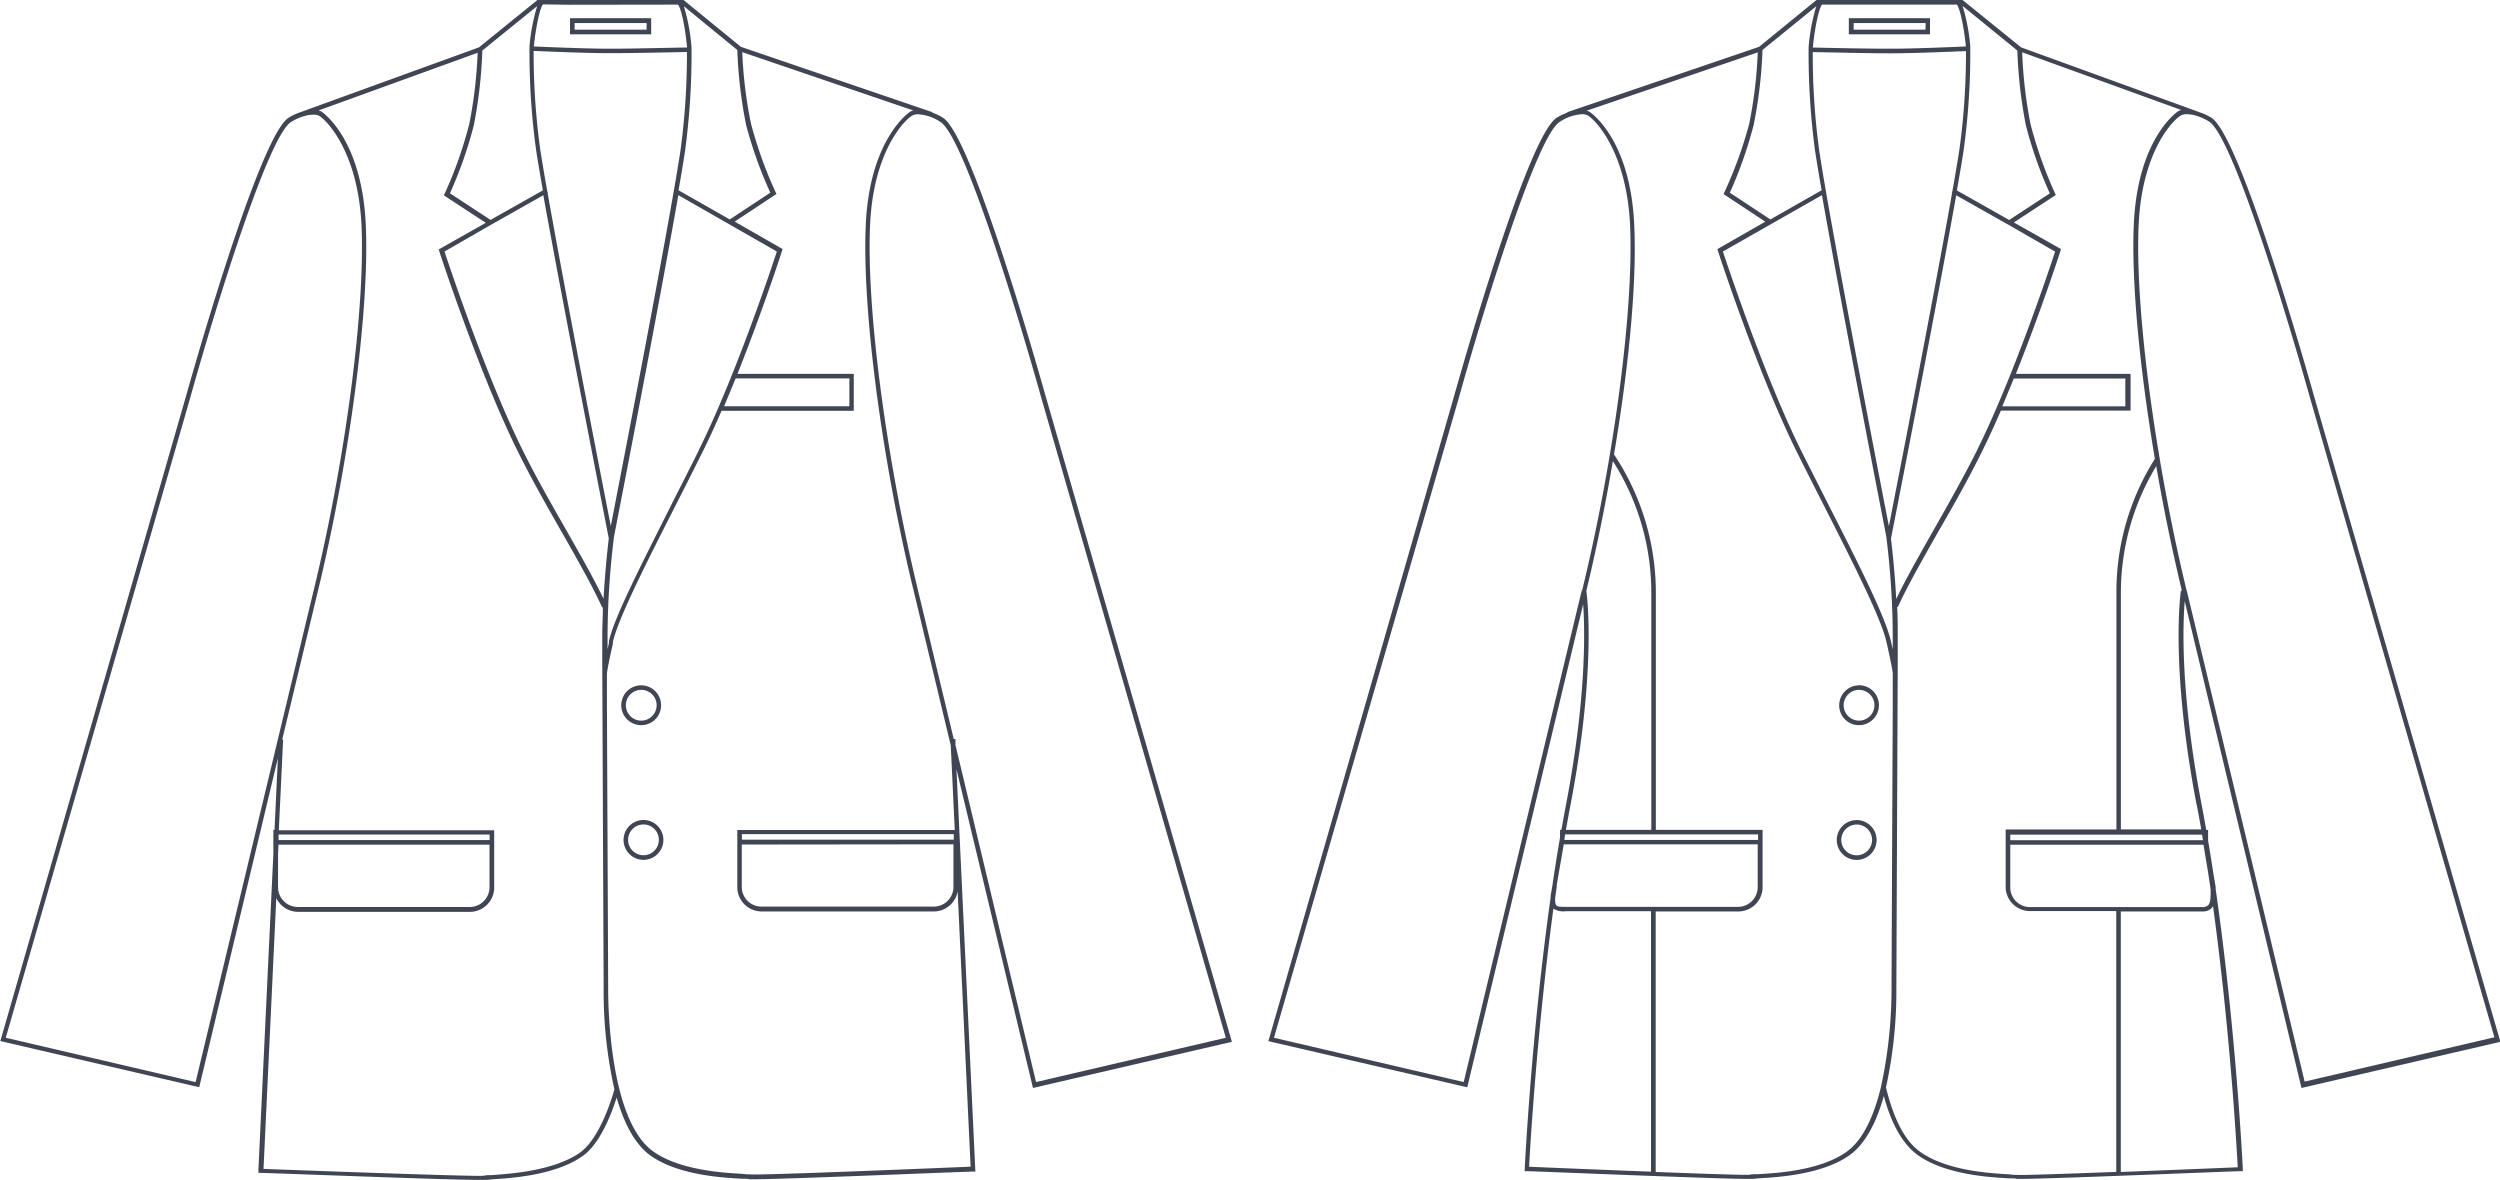
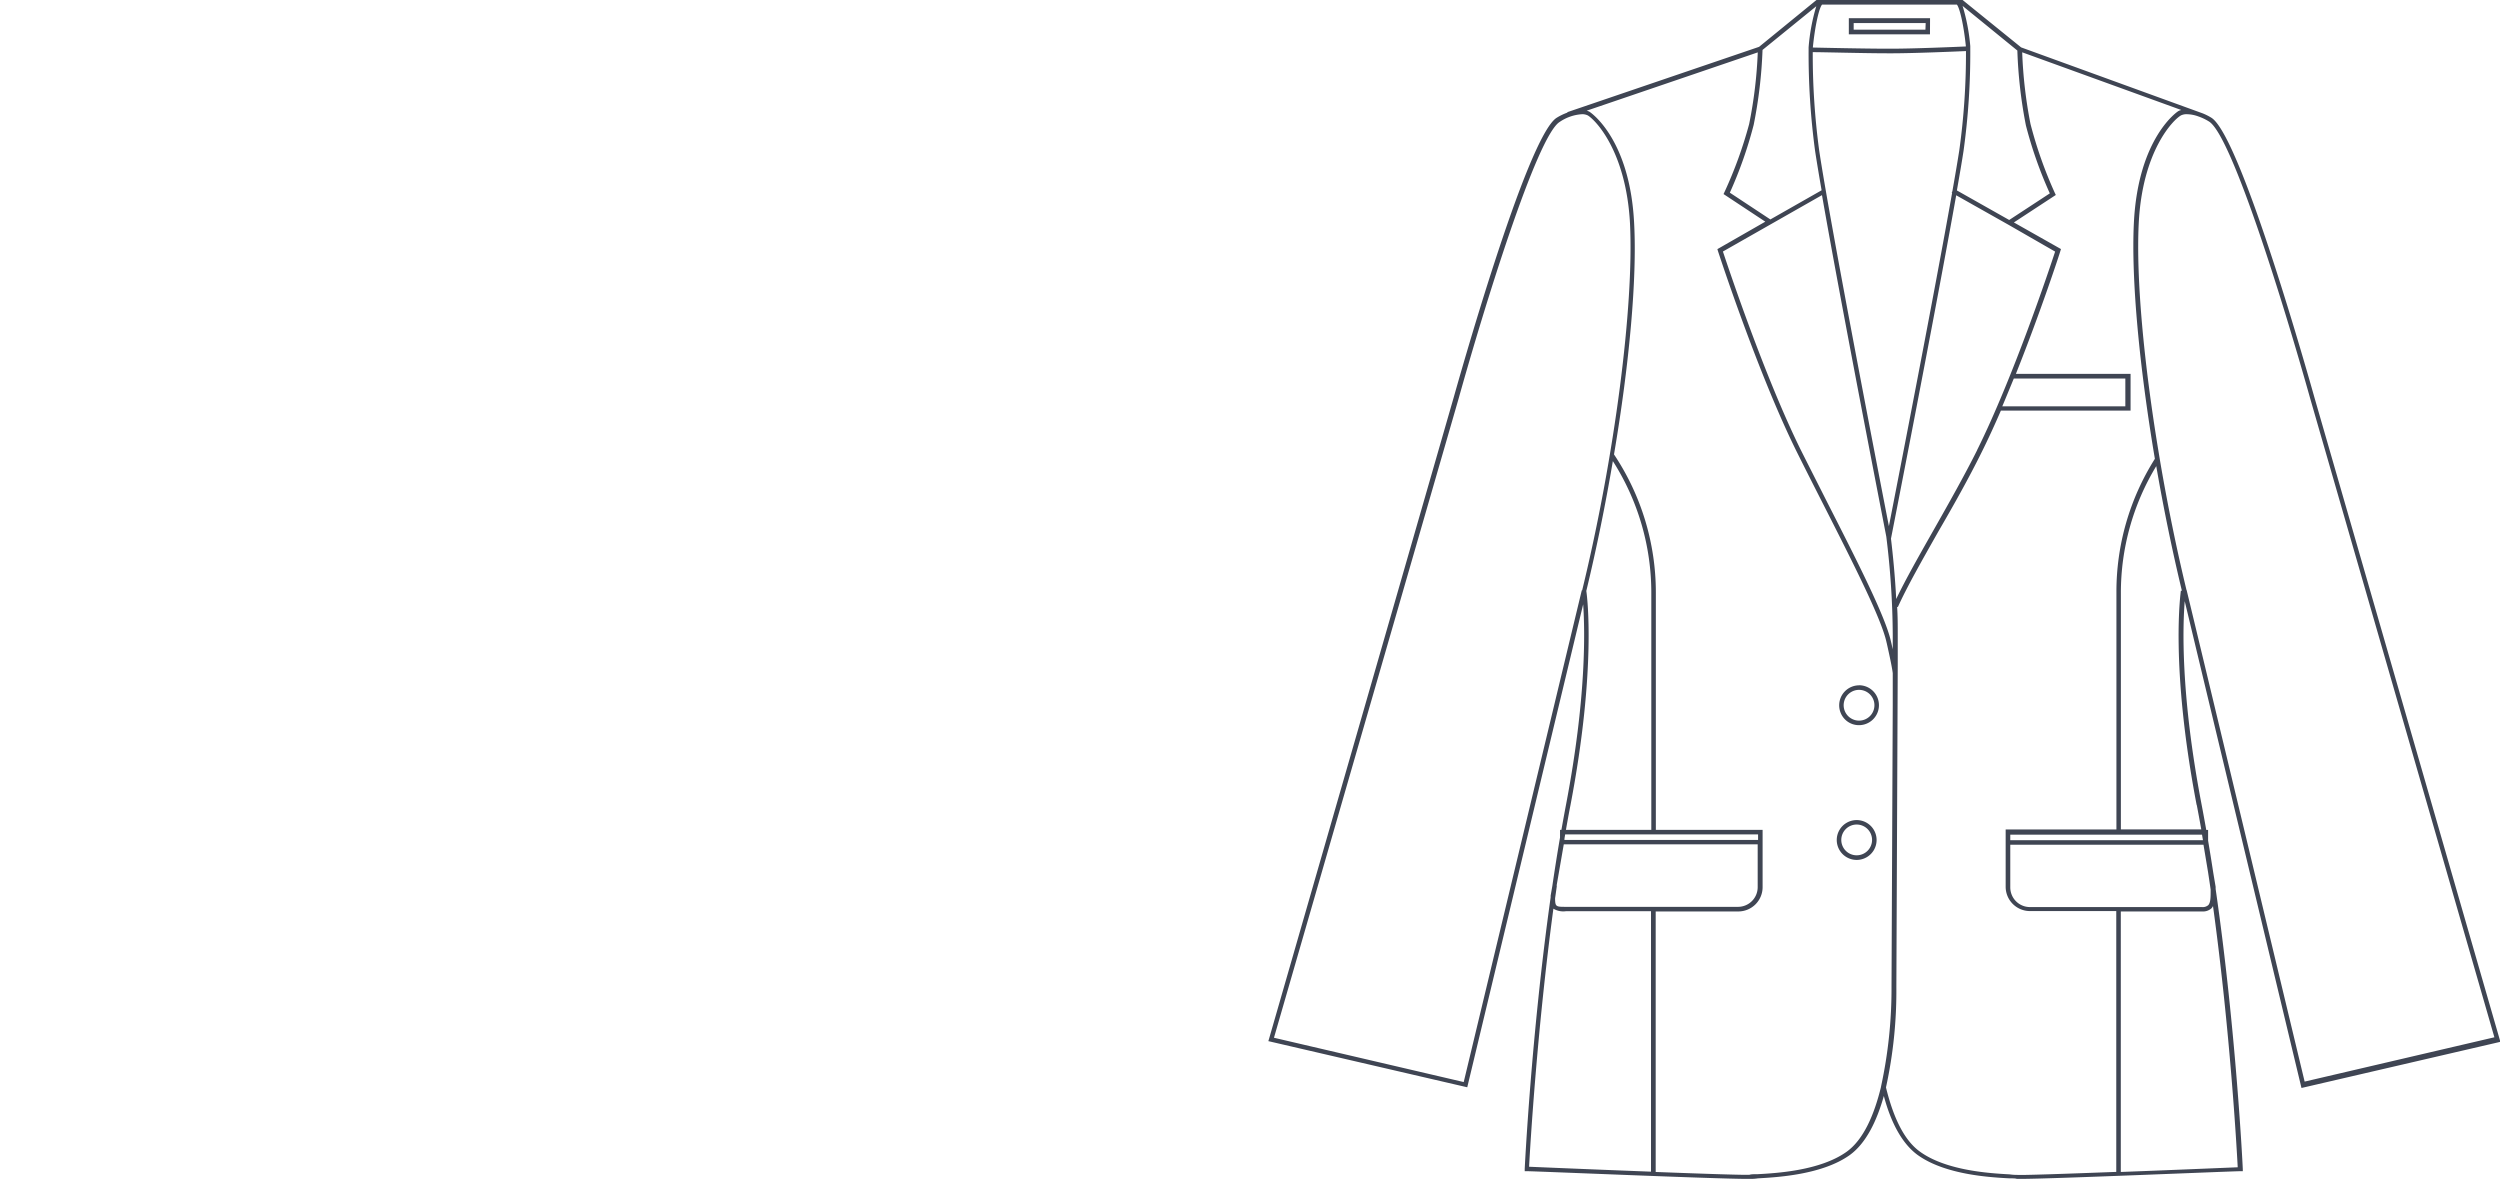
<svg xmlns="http://www.w3.org/2000/svg" viewBox="0 0 325.03 153.42">
  <defs>
    <style>.cls-1{fill:#3f4553;}</style>
  </defs>
  <title>4</title>
  <g id="Layer_2" data-name="Layer 2">
    <g id="Layer_1-2" data-name="Layer 1">
-       <path class="cls-1" d="M84.06,3.86H74.71V3h9.36Zm.6-1.49H74.11V4.46H84.66Zm-1,108.82v0a2,2,0,1,1,2-2,2,2,0,0,1-2,2m0-4.58a2.59,2.59,0,1,0,0,5.18h0a2.59,2.59,0,1,0,0-5.18m-.29-16.92a2,2,0,0,1,0,4v0a2,2,0,1,1,0-4m0,4.59h0a2.58,2.58,0,0,0,2.58-2.6,2.59,2.59,0,1,0-2.58,2.6m40.85,2.5,0-.69H124c-2.4-10-4.34-18.06-4.65-19.34-4.19-17.34-6.75-36.95-6.22-47.69.46-9.4,4.46-13.48,5.5-14.05a1.62,1.62,0,0,1,.76-.15,5.8,5.8,0,0,1,2.88,1c3,1.87,9.9,24.39,13.15,36l23.95,83.06-24.67,5.76L124.2,96.77m-.24,13v5.54a2.57,2.57,0,0,1-2.56,2.56H99a2.56,2.56,0,0,1-2.56-2.56V109.8Zm-27.51-1.32H124v.72H96.46Zm28.05,7.36,1.69,35.87c-8,.34-27.77,1.14-28.67,1-.18,0-.53,0-1-.07-2.43-.13-8.13-.45-11.58-2.9-6.12-4.35-5.87-21.28-5.87-21.46l-.16-36.62h0V87.54c.13-1,.54-2.84.77-3.83l0-.22c.67-3.05,4.31-10.22,8.17-17.81,1.15-2.26,2.33-4.59,3.49-6.92.83-1.66,1.66-3.48,2.47-5.35H111V48.61H95.88c3.24-8.12,5.76-15.84,5.79-16l.08-.23-6.23-3.57,5.43-3.59-.11-.23a54.94,54.94,0,0,1-3.21-8.94A58,58,0,0,1,96.5,6.78l22.24,7.58a1.58,1.58,0,0,0-.36.14c-.05,0-5.26,3.4-5.81,14.55-.53,10.79,2,30.47,6.24,47.86l4.8,20,.52,11H95.86v7.45A3.16,3.16,0,0,0,99,118.5H121.4a3.15,3.15,0,0,0,3.11-2.65m-49,33.93c-3.44,2.47-9.14,2.81-11.57,3-.47,0-.81,0-1,.08-.89.13-20.73-.59-28.68-.89l1.66-35.21a3.15,3.15,0,0,0,2.83,1.79H61.09a3.16,3.16,0,0,0,3.16-3.16v-7.45h-28l.56-11.78h-.12c2.39-9.94,4.31-17.94,4.62-19.22,4.2-17.38,6.77-37.06,6.24-47.85C47,17.88,41.82,14.52,41.77,14.49a1.52,1.52,0,0,0-.35-.13L62.1,6.86A58.93,58.93,0,0,1,61,16.17a54.46,54.46,0,0,1-3.18,9l-.11.23,5.45,3.57-5.89,3.33,0,0-.23.13.07.23c.05.16,5.18,15.91,10.25,26.11,1.69,3.4,3.72,7,5.67,10.4,2.09,3.67,4.06,7.14,5.25,9.79l.1,0c0,1.19-.08,2.4-.08,3.62v3.83h0l.18,41.93a58.33,58.33,0,0,0,1.4,13.29c-.44,1.59-2,6.42-4.43,8.19m-11.81-40v5.54a2.57,2.57,0,0,1-2.56,2.56H38.71a2.57,2.57,0,0,1-2.56-2.56V111l.06-1.18Zm-27.42-.6,0-.72H63.65v.72ZM25.41,140.68.75,134.92,24.69,51.86c3.25-11.65,10.18-34.18,13.15-36a6.86,6.86,0,0,1,1.35-.65l.18-.06a4.52,4.52,0,0,1,1.36-.24,1.6,1.6,0,0,1,.76.15c1,.58,5,4.65,5.5,14.05.53,10.74-2,30.35-6.22,47.69-.86,3.55-14.26,59.39-15.35,63.93M62.71,6.57,69.84.79a25.18,25.18,0,0,0-1,5.23h0v.12h0v.18a92.87,92.87,0,0,0,.88,13.32c.2,1.31.5,3.06.86,5.11l-6.8,3.84-5.28-3.46A54.13,54.13,0,0,0,61.6,16.3a60.73,60.73,0,0,0,1.11-9.73m7.9-6L74,.62,88.14.6c.36.37.9,2.52,1.19,5.58-1.35,0-6.83.15-9.62.15H79c-2.81,0-8.26-.23-9.59-.29.29-2.85.81-5,1.17-5.44M79.15,70h0c-.26,2.18-.52,4.9-.68,7.85-1.22-2.54-3-5.68-4.89-9s-4-7-5.65-10.37C63.22,49,58.45,34.68,57.79,32.7l6-3.45,6.85-3.87C73.3,40.21,79.09,69.67,79.15,70m-8-45.14c-.38-2.14-.69-4-.9-5.33a91.51,91.51,0,0,1-.87-12.91c1.35.06,6.79.29,9.6.29h.69c2.8,0,8.29-.12,9.64-.15a93.56,93.56,0,0,1-.83,12.74c-1.41,9.43-7.65,41.56-9.07,48.89-1.22-6.25-5.95-30.48-8.22-43.34l.06,0ZM95.64,49.2h14.79v3.62H94.14c.51-1.2,1-2.41,1.5-3.62m-4.76,9.3c-1.16,2.32-2.34,4.65-3.49,6.91-4,8-7.53,14.82-8.22,17.95l0,.22-.18.82V82.53a107.73,107.73,0,0,1,.84-12.77c.55-2.82,5.89-30.23,8.36-44.39L101,32.7c-.65,2-5.42,16.31-10.14,25.8m5-52A59.89,59.89,0,0,0,97,16.23a54.62,54.62,0,0,0,3.15,8.82l-5.27,3.48-6.66-3.79c.36-2.07.65-3.82.85-5.14a95,95,0,0,0,.84-13.14V6.28h0V6.16h0a25.29,25.29,0,0,0-1-5.35ZM136,51.7c-.39-1.38-9.5-33.93-13.4-36.39a7.14,7.14,0,0,0-1.39-.67l0-.06L96.33,6.09,88.87,0,74,0,69.87,0l-7.6,6.16L38.66,14.73h0a7.39,7.39,0,0,0-1.13.57c-3.91,2.45-13,35-13.4,36.39l-24,83.36-.09.3,25.86,6,.07-.29L36.13,98.57l-.44,9.32h-.15V111l-1.94,41v.49h.29c1.06,0,24.07.91,28.41.91.35,0,.58,0,.67,0s.5,0,.94-.07c2.48-.15,8.3-.5,11.88-3.06,2.24-1.6,3.71-5.45,4.38-7.58.91,3.18,2.3,6.05,4.42,7.56,3.59,2.55,9.41,2.87,11.9,3,.44,0,.77,0,.94.07l.55,0c4,0,27.46-1,28.53-1h.3L124.35,100l9.88,41.16.07.29,25.86-6Z" />
      <path class="cls-1" d="M250.33,3.86H241V3h9.36Zm.6-1.49H240.37V4.46h10.55Zm-9.54,108.83v0a2,2,0,1,1,2-2,2,2,0,0,1-2,2m0-4.58a2.59,2.59,0,1,0,0,5.18h0a2.59,2.59,0,1,0,0-5.18m.29-12.93v0a2,2,0,0,1-1.4-.59,2,2,0,1,1,1.41.59m0-4.59a2.6,2.6,0,0,0-1.83,4.42,2.55,2.55,0,0,0,1.83.76h0a2.59,2.59,0,0,0,0-5.19m42.59-12.34c-1.31-5.43-2.46-11.08-3.41-16.62l-.24-1.45c-1.92-11.6-2.92-22.54-2.57-29.62.46-9.4,4.46-13.48,5.5-14.06a1.64,1.64,0,0,1,.76-.15,4.49,4.49,0,0,1,1.36.24l.17.06a6.84,6.84,0,0,1,1.35.65c3,1.87,9.9,24.39,13.15,36l23.95,83.06-24.67,5.76c-1.08-4.5-14.48-60.36-15.35-63.93m1.32,27.93c.2,1.06.4,2.13.59,3.21H275.74V77.08a31.77,31.77,0,0,1,4.6-16.48c.93,5.4,2.06,10.91,3.33,16.2l-.13,0c0,.09-1.45,9.59,2.06,27.91m.81,4.53H261.36v-.72h24.93l.12.72m.67,4.19q.17,1.11.33,2.22v.14c0,.84,0,1.56-.31,1.89a1.09,1.09,0,0,1-.81.25H263.92a2.56,2.56,0,0,1-2.56-2.56v-5.54h25.12Zm.64,4.39c2.23,16.24,3.09,31.62,3.21,33.94-3.6.15-9.6.4-15.2.61V118.5H286.3a1.64,1.64,0,0,0,1.23-.42,1.34,1.34,0,0,0,.19-.29m-12.58,34.57c-6.56.25-12.4.45-12.87.39-.18,0-.53,0-1-.07-2.43-.13-8.13-.45-11.58-2.9-2-1.39-3.47-4.23-4.49-8.4a58.72,58.72,0,0,0,1.35-13.06l.18-41.94h0V82.53c0-1.22,0-2.44-.08-3.62l.1,0c1.2-2.65,3.17-6.11,5.25-9.79,2-3.44,4-7,5.67-10.39.83-1.67,1.66-3.48,2.47-5.35H277V48.61H262.09c3.24-8.12,5.76-15.84,5.79-16l.07-.23-.23-.13,0,0-5.89-3.33,5.45-3.57-.11-.23a54.69,54.69,0,0,1-3.18-9,58.72,58.72,0,0,1-1.08-9.32l20.68,7.5a1.61,1.61,0,0,0-.35.13c-.05,0-5.26,3.4-5.81,14.55-.36,7.31.71,18.69,2.73,30.67a32.35,32.35,0,0,0-5,17.37v30.82H260.76v7.45a3.16,3.16,0,0,0,3.16,3.16h11.22ZM244.6,141.23h-.05l0,.09c-.86,3.54-2.24,6.84-4.49,8.44-3.45,2.45-9.15,2.77-11.58,2.9-.47,0-.81,0-1,.07-.46.06-5.93-.12-12.22-.36V118.5H226a3.16,3.16,0,0,0,3.16-3.16v-7.45H215.28V77.08a32.35,32.35,0,0,0-5.44-18c2-11.75,3-22.86,2.62-30-.54-11.15-5.76-14.52-5.81-14.55a1.62,1.62,0,0,0-.36-.14l22.24-7.58a58.19,58.19,0,0,1-1.12,9.32A55,55,0,0,1,224.19,25l-.11.23,5.43,3.59-6.23,3.57.07.23c.05.16,5.18,15.91,10.25,26.12,1.16,2.33,2.35,4.67,3.51,6.95,3.85,7.57,7.48,14.73,8.15,17.77l.06.25c.22,1,.63,2.8.76,3.8v4.15h0l-.16,36.63a59.83,59.83,0,0,1-1.35,12.91m-29.92,11.13c-5.77-.22-12.11-.48-15.85-.64.12-2.3,1-17.46,3.16-33.55a2.49,2.49,0,0,0,1.62.33h11.07Zm-12.27-37.2.93-5.36h25.21v5.54A2.56,2.56,0,0,1,226,117.9H203.61c-1.31,0-1.42,0-1.43-1.11q.12-.82.23-1.63m1-6.2.08-.48h25.08v.72H203.39Zm.77-4.28c3.4-17.78,2.16-27.22,2.06-27.85,1.33-5.52,2.5-11.26,3.45-16.88a31.77,31.77,0,0,1,5,17.12v30.82h-11.1c.19-1.08.38-2.15.59-3.21m1.47-27.93c-.86,3.55-14.26,59.4-15.35,63.93l-24.67-5.76,24-83.07c3.25-11.65,10.18-34.18,13.15-36a5.79,5.79,0,0,1,2.88-1,1.63,1.63,0,0,1,.76.15c1,.58,5,4.66,5.5,14.06.53,10.74-2,30.35-6.22,47.69M229.14,6.5l7-5.69a25.28,25.28,0,0,0-1,5.35h0v.12h0v.18a94.88,94.88,0,0,0,.84,13.14c.2,1.31.49,3.07.85,5.14l-6.66,3.79-5.27-3.48A54.48,54.48,0,0,0,228,16.23a60.28,60.28,0,0,0,1.15-9.73M236.89.6l14.16,0,3.37,0c.36.43.88,2.59,1.17,5.44-1.33.06-6.77.29-9.59.29h-.69c-2.8,0-8.28-.12-9.62-.15C236,3.12,236.53,1,236.89.6m8.35,69.16a107.62,107.62,0,0,1,.84,12.78v1.88l-.18-.8-.06-.25c-.69-3.12-4.17-10-8.2-17.91-1.15-2.28-2.34-4.62-3.51-6.95C229.43,49,224.66,34.69,224,32.7l12.88-7.33c2.47,14.15,7.81,41.53,8.36,44.39m8.56-44.69c-2.27,12.86-7,37.09-8.22,43.34-1.43-7.33-7.66-39.46-9.07-48.89a93.15,93.15,0,0,1-.83-12.74c1.35,0,6.84.15,9.64.15H246c2.82,0,8.25-.23,9.6-.29a91.24,91.24,0,0,1-.87,12.91c-.21,1.35-.52,3.18-.9,5.33l-.09.15Zm8,24.14h14.52v3.62h-16c.51-1.2,1-2.41,1.5-3.62m-4.76,9.3c-1.69,3.38-3.7,6.93-5.65,10.37s-3.66,6.45-4.88,9c-.15-2.95-.42-5.67-.68-7.85h0c.07-.34,5.85-29.8,8.48-44.64l6.86,3.87,6,3.45c-.65,2-5.42,16.31-10.14,25.8m5.23-51.94a60.73,60.73,0,0,0,1.11,9.73,54.27,54.27,0,0,0,3.11,8.84l-5.28,3.46-6.8-3.84c.36-2.06.66-3.8.86-5.11a92.72,92.72,0,0,0,.88-13.32V6.14h0V6h0a25.2,25.2,0,0,0-1-5.23ZM300.91,51.7c-.39-1.38-9.5-33.93-13.4-36.39a7.29,7.29,0,0,0-1.13-.57h0L262.77,6.16,255.16,0h-19L228.7,6.09l-24.92,8.49,0,.06a7.24,7.24,0,0,0-1.39.67c-3.91,2.45-13,35-13.4,36.39l-24,83.36-.09.3,25.86,6,.07-.29c.13-.56,12.46-51.94,15-62.5.24,3.49.41,12.21-2.22,26-.21,1.1-.41,2.21-.61,3.32h-.18v1c-.36,2.09-.69,4.2-1,6.3l-.22,1.26c0,.08,0,.14,0,.22-2.52,17.92-3.36,35.09-3.37,35.3l0,.3h.3c1.06,0,24.5,1,28.53,1l.55,0c.17,0,.5,0,.94-.07,2.49-.14,8.31-.46,11.9-3,2.16-1.54,3.56-4.47,4.47-7.71,1,3.76,2.54,6.35,4.45,7.71,3.59,2.55,9.41,2.87,11.9,3,.44,0,.77,0,.94.07l.55,0c4,0,27.46-1,28.53-1h.3V152c0-.22-.88-18.11-3.53-36.42v-.28l-.31-1.84q-.32-2.09-.67-4.17v-1.39h-.24c-.2-1.12-.4-2.23-.61-3.32-2.76-14.42-2.44-23.3-2.19-26.42,2.28,9.5,15.11,63,15.11,63l.07.29,25.86-6Z" />
    </g>
  </g>
</svg>